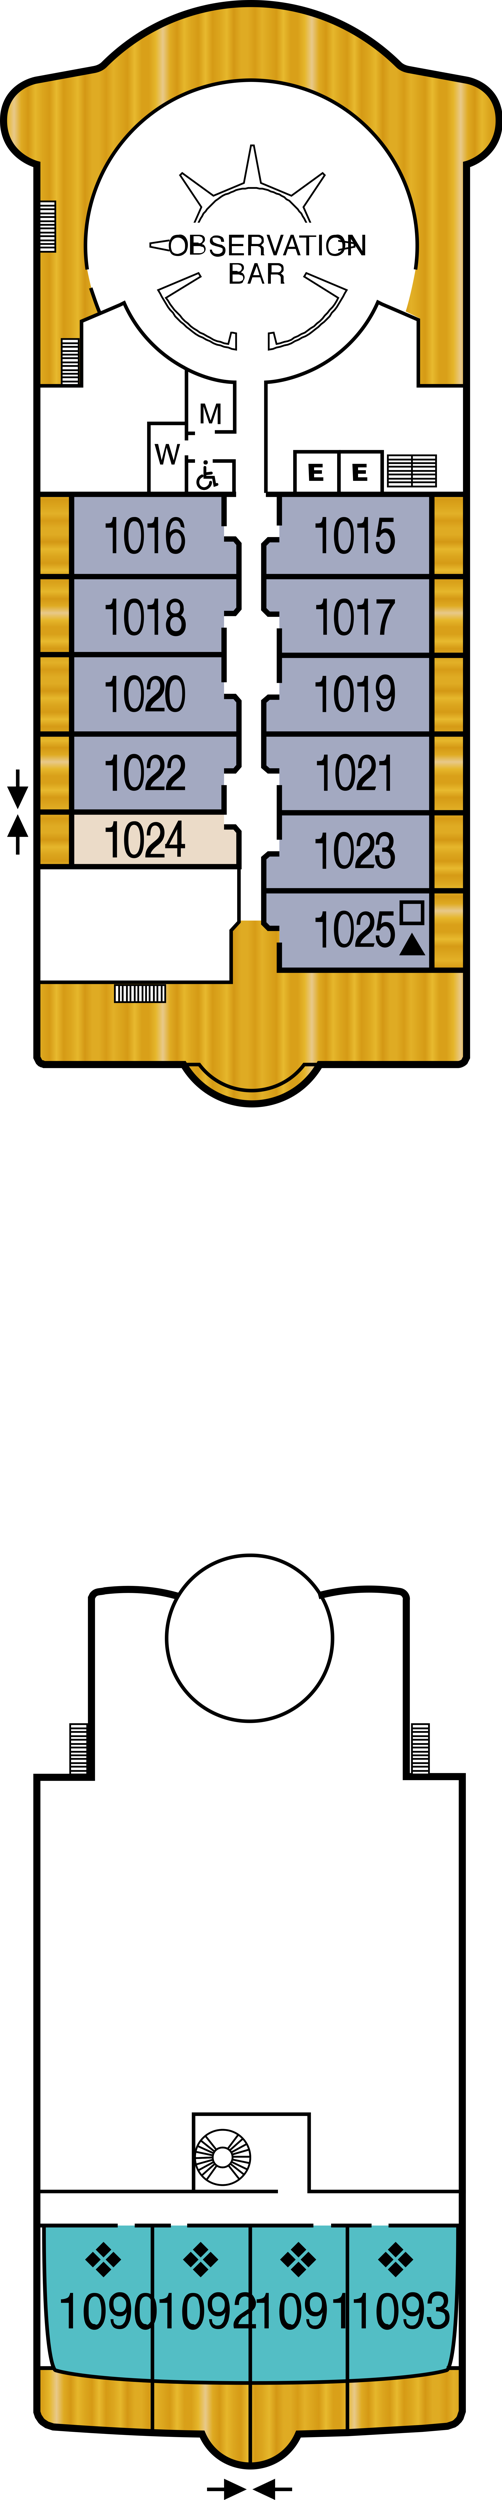
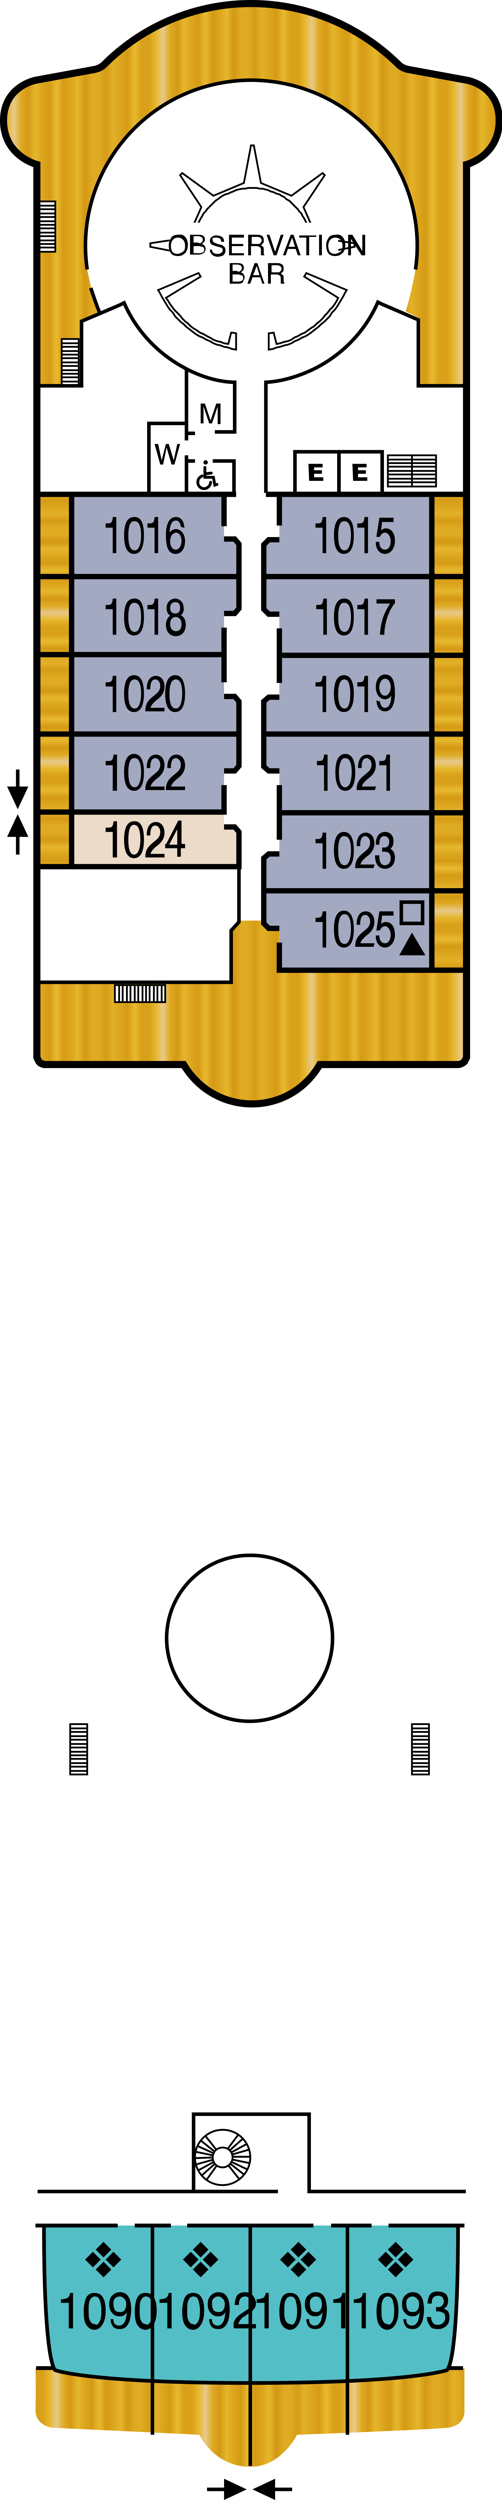
<svg xmlns="http://www.w3.org/2000/svg" xmlns:xlink="http://www.w3.org/1999/xlink" version="1.1" id="Calque_1" x="0px" y="0px" viewBox="0 0 70.8 352.5" style="enable-background:new 0 0 70.8 352.5;" xml:space="preserve">
  <style type="text/css">
	.st0{fill:none;}
	.st1{fill:#C68000;}
	.st2{fill:none;stroke:#E8BA2F;stroke-width:1.08;stroke-miterlimit:10;}
	.st3{fill:#FFFFFF;}
	.st4{fill:#A3A9C1;}
	.st5{fill:#EBDBC8;}
	.st6{fill:#53BEC5;}
	.st7{fill:url(#SVGID_00000162318408607776033450000000669564123968185508_);}
	.st8{fill:url(#SVGID_00000142150336903766817320000015070998727058467235_);}
	.st9{fill:url(#SVGID_00000067950679964222531080000008211735220834521279_);}
	.st10{fill:url(#SVGID_00000135675257955097988970000009493176997616939169_);}
	.st11{fill:url(#SVGID_00000169554564839001004190000009557348646029020318_);}
	.st12{fill:none;stroke:#000000;stroke-width:0.5;stroke-miterlimit:10;}
	.st13{fill:none;stroke:#000000;stroke-width:0.75;stroke-miterlimit:10;}
	.st14{fill:#FFFFFF;stroke:#000000;stroke-width:0.5;stroke-miterlimit:10;}
	.st15{fill:#FFFFFF;stroke:#000000;stroke-width:0.25;stroke-miterlimit:10;}
	.st16{fill:none;stroke:#000000;stroke-width:0.25;stroke-miterlimit:10;}
	.st17{fill:none;stroke:#000000;stroke-miterlimit:10;}
	.st18{fill:none;stroke:#000000;stroke-width:0.25;}
	.st19{fill:none;stroke:#000000;stroke-width:0.543;stroke-miterlimit:10;}
	.st20{fill:none;stroke:#000000;stroke-width:0.502;stroke-miterlimit:10;}
	.st21{fill:none;stroke:#000000;stroke-width:0.518;stroke-miterlimit:10;}
	.st22{stroke:#000000;stroke-width:0.201;}
	.st23{enable-background:new    ;}
	.st24{fill:none;stroke:#000000;stroke-width:0.5;}
	.st25{fill:none;stroke:#000000;stroke-width:0.4;stroke-linecap:round;}
</style>
  <pattern y="352.5" width="20.4" height="59" patternUnits="userSpaceOnUse" id="SVGID_0000000741855784897680667" viewBox="0 -59 20.4 59" style="overflow:visible;">
    <g>
      <rect y="-59" class="st0" width="20.4" height="59" />
      <g>
        <rect y="-59" class="st0" width="20.4" height="59" />
        <polygon class="st1" points="0,-59 0.8,-59 0.8,0 0.8,-59 2.4,-59 2.4,0 2.4,-59 3.9,-59 3.9,0 3.9,-59 5.5,-59 5.5,0 5.5,-59      7.1,-59 7.1,0 7.1,-59 8.6,-59 8.6,0 8.6,-59 10.2,-59 10.2,0 10.2,-59 11.8,-59 11.8,0 11.8,-59 13.3,-59 13.3,0 13.3,-59      14.9,-59 14.9,0 14.9,-59 16.5,-59 16.5,0 16.5,-59 18,-59 18,0 18,-59 19.6,-59 19.6,0 19.6,-59 20.4,-59 20.4,0 0,0    " />
        <line class="st2" x1="13.3" y1="0" x2="13.3" y2="-59" />
        <line class="st2" x1="14.9" y1="-59" x2="14.9" y2="0" />
        <line class="st2" x1="10.2" y1="0" x2="10.2" y2="-59" />
        <line class="st2" x1="11.8" y1="-59" x2="11.8" y2="0" />
        <line class="st2" x1="19.6" y1="-59" x2="19.6" y2="0" />
        <line class="st2" x1="16.5" y1="0" x2="16.5" y2="-59" />
        <line class="st2" x1="18" y1="-59" x2="18" y2="0" />
        <line class="st2" x1="5.5" y1="-59" x2="5.5" y2="0" />
        <line class="st2" x1="7.1" y1="0" x2="7.1" y2="-59" />
        <line class="st2" x1="2.4" y1="-59" x2="2.4" y2="0" />
        <line class="st2" x1="3.9" y1="0" x2="3.9" y2="-59" />
        <line class="st2" x1="0.8" y1="-59" x2="0.8" y2="0" />
        <line class="st2" x1="8.6" y1="-59" x2="8.6" y2="0" />
      </g>
    </g>
  </pattern>
  <pattern y="352.5" width="20.4" height="59" patternUnits="userSpaceOnUse" id="SVGID_0000010109503594770801211" viewBox="0 -59 20.4 59" style="overflow:visible;">
    <g>
      <rect y="-59" class="st0" width="20.4" height="59" />
      <g>
        <rect y="-59" class="st0" width="20.4" height="59" />
        <polygon class="st1" points="0,-59 0.8,-59 0.8,0 0.8,-59 2.4,-59 2.4,0 2.4,-59 3.9,-59 3.9,0 3.9,-59 5.5,-59 5.5,0 5.5,-59      7.1,-59 7.1,0 7.1,-59 8.6,-59 8.6,0 8.6,-59 10.2,-59 10.2,0 10.2,-59 11.8,-59 11.8,0 11.8,-59 13.3,-59 13.3,0 13.3,-59      14.9,-59 14.9,0 14.9,-59 16.5,-59 16.5,0 16.5,-59 18,-59 18,0 18,-59 19.6,-59 19.6,0 19.6,-59 20.4,-59 20.4,0 0,0    " />
        <line class="st2" x1="13.3" y1="0" x2="13.3" y2="-59" />
        <line class="st2" x1="14.9" y1="-59" x2="14.9" y2="0" />
        <line class="st2" x1="10.2" y1="0" x2="10.2" y2="-59" />
        <line class="st2" x1="11.8" y1="-59" x2="11.8" y2="0" />
        <line class="st2" x1="19.6" y1="-59" x2="19.6" y2="0" />
        <line class="st2" x1="16.5" y1="0" x2="16.5" y2="-59" />
        <line class="st2" x1="18" y1="-59" x2="18" y2="0" />
        <line class="st2" x1="5.5" y1="-59" x2="5.5" y2="0" />
        <line class="st2" x1="7.1" y1="0" x2="7.1" y2="-59" />
        <line class="st2" x1="2.4" y1="-59" x2="2.4" y2="0" />
        <line class="st2" x1="3.9" y1="0" x2="3.9" y2="-59" />
        <line class="st2" x1="0.8" y1="-59" x2="0.8" y2="0" />
        <line class="st2" x1="8.6" y1="-59" x2="8.6" y2="0" />
      </g>
    </g>
  </pattern>
  <pattern y="352.5" width="59" height="20.4" patternUnits="userSpaceOnUse" id="SVGID_0000014213474193501192792" viewBox="0 -20.4 59 20.4" style="overflow:visible;">
    <g>
      <rect y="-20.4" class="st0" width="59" height="20.4" />
      <g>
        <rect y="-20.4" class="st0" width="59" height="20.4" />
        <polygon class="st1" points="59,-20.4 59,-19.6 0,-19.6 59,-19.6 59,-18 0,-18 59,-18 59,-16.5 0,-16.5 59,-16.5 59,-14.9      0,-14.9 59,-14.9 59,-13.3 0,-13.3 59,-13.3 59,-11.8 0,-11.8 59,-11.8 59,-10.2 0,-10.2 59,-10.2 59,-8.6 0,-8.6 59,-8.6      59,-7.1 0,-7.1 59,-7.1 59,-5.5 0,-5.5 59,-5.5 59,-3.9 0,-3.9 59,-3.9 59,-2.4 0,-2.4 59,-2.4 59,-0.8 0,-0.8 59,-0.8 59,0 0,0      0,-20.4    " />
        <line class="st2" x1="0" y1="-7.1" x2="59" y2="-7.1" />
        <line class="st2" x1="59" y1="-5.5" x2="0" y2="-5.5" />
        <line class="st2" x1="0" y1="-10.2" x2="59" y2="-10.2" />
        <line class="st2" x1="59" y1="-8.6" x2="0" y2="-8.6" />
        <line class="st2" x1="59" y1="-0.8" x2="0" y2="-0.8" />
        <line class="st2" x1="0" y1="-3.9" x2="59" y2="-3.9" />
        <line class="st2" x1="59" y1="-2.4" x2="0" y2="-2.4" />
        <line class="st2" x1="59" y1="-14.9" x2="0" y2="-14.9" />
        <line class="st2" x1="0" y1="-13.3" x2="59" y2="-13.3" />
        <line class="st2" x1="59" y1="-18" x2="0" y2="-18" />
        <line class="st2" x1="0" y1="-16.5" x2="59" y2="-16.5" />
        <line class="st2" x1="59" y1="-19.6" x2="0" y2="-19.6" />
        <line class="st2" x1="59" y1="-11.8" x2="0" y2="-11.8" />
      </g>
    </g>
  </pattern>
  <pattern y="352.5" width="59" height="20.4" patternUnits="userSpaceOnUse" id="SVGID_0000017964547557351502479" viewBox="0 -20.4 59 20.4" style="overflow:visible;">
    <g>
      <rect y="-20.4" class="st0" width="59" height="20.4" />
      <g>
        <rect y="-20.4" class="st0" width="59" height="20.4" />
        <polygon class="st1" points="59,-20.4 59,-19.6 0,-19.6 59,-19.6 59,-18 0,-18 59,-18 59,-16.5 0,-16.5 59,-16.5 59,-14.9      0,-14.9 59,-14.9 59,-13.3 0,-13.3 59,-13.3 59,-11.8 0,-11.8 59,-11.8 59,-10.2 0,-10.2 59,-10.2 59,-8.6 0,-8.6 59,-8.6      59,-7.1 0,-7.1 59,-7.1 59,-5.5 0,-5.5 59,-5.5 59,-3.9 0,-3.9 59,-3.9 59,-2.4 0,-2.4 59,-2.4 59,-0.8 0,-0.8 59,-0.8 59,0 0,0      0,-20.4    " />
        <line class="st2" x1="0" y1="-7.1" x2="59" y2="-7.1" />
        <line class="st2" x1="59" y1="-5.5" x2="0" y2="-5.5" />
        <line class="st2" x1="0" y1="-10.2" x2="59" y2="-10.2" />
        <line class="st2" x1="59" y1="-8.6" x2="0" y2="-8.6" />
        <line class="st2" x1="59" y1="-0.8" x2="0" y2="-0.8" />
        <line class="st2" x1="0" y1="-3.9" x2="59" y2="-3.9" />
        <line class="st2" x1="59" y1="-2.4" x2="0" y2="-2.4" />
        <line class="st2" x1="59" y1="-14.9" x2="0" y2="-14.9" />
        <line class="st2" x1="0" y1="-13.3" x2="59" y2="-13.3" />
        <line class="st2" x1="59" y1="-18" x2="0" y2="-18" />
        <line class="st2" x1="0" y1="-16.5" x2="59" y2="-16.5" />
        <line class="st2" x1="59" y1="-19.6" x2="0" y2="-19.6" />
        <line class="st2" x1="59" y1="-11.8" x2="0" y2="-11.8" />
      </g>
    </g>
  </pattern>
  <pattern y="352.5" width="20.4" height="59" patternUnits="userSpaceOnUse" id="SVGID_1_" viewBox="0 -59 20.4 59" style="overflow:visible;">
    <g>
      <rect y="-59" class="st0" width="20.4" height="59" />
      <g>
        <rect y="-59" class="st0" width="20.4" height="59" />
        <polygon class="st1" points="0,-59 0.8,-59 0.8,0 0.8,-59 2.4,-59 2.4,0 2.4,-59 3.9,-59 3.9,0 3.9,-59 5.5,-59 5.5,0 5.5,-59      7.1,-59 7.1,0 7.1,-59 8.6,-59 8.6,0 8.6,-59 10.2,-59 10.2,0 10.2,-59 11.8,-59 11.8,0 11.8,-59 13.3,-59 13.3,0 13.3,-59      14.9,-59 14.9,0 14.9,-59 16.5,-59 16.5,0 16.5,-59 18,-59 18,0 18,-59 19.6,-59 19.6,0 19.6,-59 20.4,-59 20.4,0 0,0    " />
        <line class="st2" x1="13.3" y1="0" x2="13.3" y2="-59" />
        <line class="st2" x1="14.9" y1="-59" x2="14.9" y2="0" />
        <line class="st2" x1="10.2" y1="0" x2="10.2" y2="-59" />
        <line class="st2" x1="11.8" y1="-59" x2="11.8" y2="0" />
        <line class="st2" x1="19.6" y1="-59" x2="19.6" y2="0" />
        <line class="st2" x1="16.5" y1="0" x2="16.5" y2="-59" />
        <line class="st2" x1="18" y1="-59" x2="18" y2="0" />
        <line class="st2" x1="5.5" y1="-59" x2="5.5" y2="0" />
        <line class="st2" x1="7.1" y1="0" x2="7.1" y2="-59" />
        <line class="st2" x1="2.4" y1="-59" x2="2.4" y2="0" />
        <line class="st2" x1="3.9" y1="0" x2="3.9" y2="-59" />
        <line class="st2" x1="0.8" y1="-59" x2="0.8" y2="0" />
        <line class="st2" x1="8.6" y1="-59" x2="8.6" y2="0" />
      </g>
    </g>
  </pattern>
  <path class="st3" d="M25.2,225.1c-3.4-1-6.9-1.2-10.4-0.8c-0.7,0.2-1.2,0-1.7,0.6l-0.1,0.2l-0.1,0.2v0.2v25.1H5.2v89.2v0.3l0.1,0.3  l0.1,0.3l0.2,0.3l0.2,0.3l0.2,0.2l0.3,0.2l0.3,0.2l0.3,0.1l0.3,0.1l0.3,0.1c7,0.5,14,0.9,21,1c2.6,6,11,6,13.6,0l3.5-0.1l3.5-0.1  l3.5-0.2l3.5-0.2l3.5-0.2l3.5-0.3l0.3-0.1l0.3-0.1l0.3-0.1l0.3-0.2l0.2-0.2l0.2-0.2l0.2-0.3l0.1-0.3l0.1-0.3l0.1-0.3v-0.3v-89.2  h-7.9v-24.9c0.1-0.5-0.3-1.1-0.9-1.2c-3.8-0.6-7.8-0.4-11.5,0.6l0,0c-2.1-3.4-5.8-5.7-10.1-5.7C31,219.4,27.3,221.7,25.2,225.1" />
  <path class="st3" d="M45.1,150.1c-4.4,7.4-14.9,7.4-19.2,0H6.5H6.3L6,150l-0.2-0.1l-0.2-0.1l-0.2-0.2l-0.1-0.2l-0.1-0.2L5.1,149  v-0.2V23.2c0,0-4.7-1.3-4.7-6.2c0-6.2,4.5-5.4,12.8-7.2c0,0,1-0.3,1.4-0.7c11.5-11.5,30.1-11.5,41.6,0c0.3,0.3,1.4,0.7,1.4,0.7  c7.9,1.4,12.7,1.4,12.7,7.2c0,4.7-4.6,6.2-4.6,6.2v125.7v0.2l-0.1,0.2l-0.1,0.2l-0.1,0.2c-0.2,0.3-0.6,0.4-0.9,0.4L45.1,150.1  L45.1,150.1z" />
  <polygon class="st4" points="31.6,69.7 31.6,76 33.1,76 33.8,76.7 33.8,85.8 33.1,86.5 31.6,86.4 31.6,98.2 33.1,98.2 33.8,98.9   33.8,108.1 33.1,108.7 31.6,108.6 31.6,114.5 10.1,114.5 10.1,69.7 " />
  <polygon class="st4" points="39.4,69.7 39.4,76.1 37.9,76.1 37.2,76.8 37.2,85.9 37.9,86.6 39.4,86.6 39.4,98.3 37.9,98.3   37.2,98.9 37.2,108.1 37.9,108.7 39.4,108.7 39.4,120.4 38,120.4 37.2,121 37.2,130.2 37.9,130.9 39.4,130.8 39.4,136.8 60.9,136.8   60.9,69.7 " />
  <polygon class="st5" points="31.6,114.5 31.6,116.6 33.1,116.6 33.7,117.3 33.7,122.2 10.1,122.2 10.1,114.5 " />
  <path class="st6" d="M6.2,313.8c0,20.5,1.6,20.4,1.6,20.4s4.8,1.8,27.5,1.8s27.6-1.8,27.6-1.8s1.7-0.3,1.7-20.4" />
  <pattern id="SVGID_00000098911608891953660540000001896259897513563805_" xlink:href="#SVGID_1_" patternTransform="matrix(1 0 0 -1 -81.526 -16000.192)">
</pattern>
  <path style="fill:url(#SVGID_00000098911608891953660540000001896259897513563805_);" d="M39.4,136.1v-5.3h-1.5l-0.9-1h-3.2  l-1.2,1.5v7.2H9.3l-4,0.1H5.2v10.3l1,1.3h19.7c0,0,3.5,5.4,9.8,5.4c5.9,0,9.4-5.6,9.4-5.6h19.5l1.1-1.1l0.2-12.2H39.5L39.4,136.1  L39.4,136.1z" />
  <pattern id="SVGID_00000106825390970498835250000002862638102345348271_" xlink:href="#SVGID_0000017964547557351502479" patternTransform="matrix(1 0 0 -1 -1.066 -15878.565)">
</pattern>
  <rect x="60.9" y="69.7" style="fill:url(#SVGID_00000106825390970498835250000002862638102345348271_);" width="4.9" height="67.1" />
  <pattern id="SVGID_00000095299720332564215760000005096036982447959208_" xlink:href="#SVGID_0000014213474193501192792" patternTransform="matrix(1 0 0 -1 -1.066 -15878.565)">
</pattern>
  <rect x="5.2" y="69.7" style="fill:url(#SVGID_00000095299720332564215760000005096036982447959208_);" width="4.9" height="52.5" />
  <pattern id="SVGID_00000091718229132784478910000005687119185067361921_" xlink:href="#SVGID_0000010109503594770801211" patternTransform="matrix(1 0 0 -1 -81.526 -16000.192)">
</pattern>
  <path style="fill:url(#SVGID_00000091718229132784478910000005687119185067361921_);" d="M58.6,38c2.1-13.6-8.4-26.6-23.2-26.7  C20.7,11.4,10.3,24.4,12.3,38c0,0,0.9,4.9,2,6.3l-2.8,1v9.1H5.2V23.1c0,0-4.7-1.2-4.7-6.3c0-5.9,7.2-6.2,12.2-7.2c0,0,0.9,0,2.3-1.1  c0,0,19-18.8,41.3,0.4c0,0,0.5,0.6,2.5,0.9c10.4,1.7,11.5,2.8,11.6,6.8c0,5.1-4.6,6.3-4.6,6.3v31.3h-6.6v-9.3l-2-1  C57.2,44.1,58,41.4,58.6,38z" />
  <pattern id="SVGID_00000182514803767419929820000015626328546329389238_" xlink:href="#SVGID_0000000741855784897680667" patternTransform="matrix(1 0 0 -1 -75.526 -16001.192)">
</pattern>
  <path style="fill:url(#SVGID_00000182514803767419929820000015626328546329389238_);" d="M7.8,334.2c0,0,4.1,1.8,27.4,1.8  s27.5-1.8,27.5-1.8l2.8-0.3v5.9c0,0,0.3,2.1-2.3,2.5c-2.6,0.3-21.3,1-21.3,1s-2.3,4.6-6.6,4.5c0,0-4.5,0.4-7.2-4.5l-20.8-1  c0,0-2.3-0.3-2.3-2.5c0.1-2.2,0-5.9,0-5.9h2.6L7.8,334.2z" />
  <line class="st12" x1="47.8" y1="63.7" x2="47.8" y2="69.7" />
  <line class="st13" x1="37.5" y1="69.7" x2="65.7" y2="69.7" />
  <polyline class="st12" points="5.2,138.5 6.7,138.5 9.3,138.5 20.8,138.5 26.7,138.5 32.6,138.5 32.6,131.2 33.7,130 33.7,126.5   33.7,124 33.7,122.2 " />
  <line class="st13" x1="5.1" y1="69.7" x2="33.3" y2="69.7" />
  <path class="st14" d="M14.1,44.2c-0.5-1.2-0.9-2.4-1.3-3.6" />
  <path class="st12" d="M58.6,38c2-13.6-8.4-26.6-23.2-26.7C20.7,11.4,10.3,24.4,12.3,38" />
  <polyline class="st13" points="5.2,114.5 31.6,114.5 31.6,110.7 " />
  <line class="st13" x1="5.2" y1="103.5" x2="33.7" y2="103.5" />
  <line class="st13" x1="31.6" y1="96.2" x2="31.6" y2="88.5" />
  <line class="st13" x1="31.6" y1="74.2" x2="31.6" y2="69.7" />
  <line class="st13" x1="5.2" y1="92.3" x2="31.6" y2="92.3" />
  <polyline class="st13" points="65.9,114.6 39.4,114.6 39.4,118.4 " />
  <line class="st13" x1="65.8" y1="125.6" x2="37.2" y2="125.6" />
  <polyline class="st13" points="65.9,136.8 39.4,136.8 39.4,132.9 " />
  <polyline class="st13" points="65.8,92.4 39.4,92.4 39.4,96.3 " />
  <polyline class="st13" points="39.4,98.3 37.9,98.3 37.2,98.9 37.2,108.1 37.9,108.7 39.4,108.7 " />
  <line class="st13" x1="65.7" y1="103.5" x2="37.2" y2="103.5" />
  <line class="st13" x1="39.4" y1="110.7" x2="39.4" y2="114.5" />
  <line class="st13" x1="39.4" y1="69.7" x2="39.4" y2="74.1" />
  <polyline class="st13" points="39.4,76.1 37.9,76.1 37.2,76.8 37.2,85.9 37.9,86.6 39.4,86.6 " />
  <line class="st13" x1="65.8" y1="81.3" x2="37.2" y2="81.3" />
  <line class="st13" x1="39.4" y1="88.6" x2="39.4" y2="92.4" />
  <polyline class="st13" points="31.6,86.5 33.1,86.5 33.7,85.8 33.7,76.7 33.1,76 31.6,76 " />
  <line class="st13" x1="5.2" y1="81.3" x2="33.7" y2="81.3" />
  <line class="st13" x1="10.1" y1="69.7" x2="10.1" y2="122.2" />
  <line class="st13" x1="60.9" y1="69.7" x2="60.9" y2="136.8" />
  <g>
    <rect x="16.2" y="138.9" class="st15" width="7.1" height="2.4" />
    <line class="st16" x1="16.8" y1="141.3" x2="16.8" y2="138.9" />
    <line class="st16" x1="17.3" y1="141.3" x2="17.3" y2="138.9" />
    <line class="st16" x1="17.9" y1="141.3" x2="17.9" y2="138.9" />
    <line class="st16" x1="18.4" y1="141.3" x2="18.4" y2="138.9" />
    <line class="st16" x1="19" y1="141.3" x2="19" y2="138.9" />
    <line class="st16" x1="19.5" y1="141.3" x2="19.5" y2="138.9" />
    <line class="st16" x1="20.1" y1="141.3" x2="20.1" y2="138.9" />
    <line class="st16" x1="20.6" y1="141.3" x2="20.6" y2="138.9" />
    <line class="st16" x1="21.1" y1="141.3" x2="21.1" y2="138.9" />
    <line class="st16" x1="21.7" y1="141.3" x2="21.7" y2="138.9" />
    <line class="st16" x1="22.2" y1="141.3" x2="22.2" y2="138.9" />
    <line class="st16" x1="22.8" y1="141.3" x2="22.8" y2="138.9" />
  </g>
  <g>
    <rect x="5.4" y="28.4" class="st15" width="2.4" height="7.1" />
    <line class="st16" x1="5.5" y1="29" x2="7.8" y2="29" />
    <line class="st16" x1="5.5" y1="29.5" x2="7.8" y2="29.5" />
    <line class="st16" x1="5.5" y1="30.1" x2="7.8" y2="30.1" />
    <line class="st16" x1="5.5" y1="30.6" x2="7.8" y2="30.6" />
    <line class="st16" x1="5.5" y1="31.2" x2="7.8" y2="31.2" />
    <line class="st16" x1="5.5" y1="31.7" x2="7.8" y2="31.7" />
    <line class="st16" x1="5.5" y1="32.2" x2="7.8" y2="32.2" />
    <line class="st16" x1="5.5" y1="32.8" x2="7.8" y2="32.8" />
    <line class="st16" x1="5.5" y1="33.3" x2="7.8" y2="33.3" />
    <line class="st16" x1="5.5" y1="33.9" x2="7.8" y2="33.9" />
    <line class="st16" x1="5.5" y1="34.4" x2="7.8" y2="34.4" />
    <line class="st16" x1="5.5" y1="34.9" x2="7.8" y2="34.9" />
  </g>
  <g>
    <polyline class="st15" points="8.7,54.4 8.7,47.8 11.1,47.8 11.1,54.4  " />
    <line class="st16" x1="8.7" y1="48.4" x2="11.1" y2="48.4" />
    <line class="st16" x1="8.7" y1="48.9" x2="11.1" y2="48.9" />
    <line class="st16" x1="8.7" y1="49.5" x2="11.1" y2="49.5" />
    <line class="st16" x1="8.7" y1="50" x2="11.1" y2="50" />
    <line class="st16" x1="8.7" y1="50.5" x2="11.1" y2="50.5" />
    <line class="st16" x1="8.7" y1="51.1" x2="11.1" y2="51.1" />
    <line class="st16" x1="8.7" y1="51.6" x2="11.1" y2="51.6" />
    <line class="st16" x1="8.7" y1="52.2" x2="11.1" y2="52.2" />
    <line class="st16" x1="8.7" y1="52.7" x2="11.1" y2="52.7" />
    <line class="st16" x1="8.7" y1="53.2" x2="11.1" y2="53.2" />
    <line class="st16" x1="8.7" y1="53.8" x2="11.1" y2="53.8" />
  </g>
  <g>
    <g>
      <rect x="54.7" y="64.2" class="st16" width="6.8" height="4.4" />
      <line class="st16" x1="61.5" y1="68" x2="54.7" y2="68" />
      <line class="st16" x1="61.5" y1="67.5" x2="54.7" y2="67.5" />
      <line class="st16" x1="61.5" y1="66.9" x2="54.7" y2="66.9" />
      <line class="st16" x1="61.5" y1="66.4" x2="54.7" y2="66.4" />
      <line class="st16" x1="61.5" y1="65.8" x2="54.7" y2="65.8" />
      <line class="st16" x1="61.5" y1="65.3" x2="54.7" y2="65.3" />
      <line class="st16" x1="61.5" y1="64.8" x2="54.7" y2="64.8" />
    </g>
    <line class="st16" x1="58.1" y1="68.6" x2="58.1" y2="64.2" />
  </g>
-   <path class="st12" d="M45.1,150.1h-2.2c-3.7,4.9-11.1,4.9-14.8,0h-2.2" />
  <polyline class="st13" points="5.2,122.2 33.7,122.2 33.7,117.3 33.1,116.6 31.6,116.6 " />
  <polyline class="st12" points="41.6,69.7 41.6,63.7 47.8,63.7 47.8,69.7 " />
  <polyline class="st12" points="47.8,63.7 53.9,63.7 53.9,69.7 " />
  <line class="st12" x1="27.5" y1="61.1" x2="26.2" y2="61.1" />
  <path class="st12" d="M5.2,54.4H6h2.5h3v-9.1l3.3-1.4l2.1-0.9l0.6-0.3c1.7,3.9,4.7,7.1,8.4,9.1c0,0,3.3,2,7.1,2.1h0.1v7h-2.8" />
  <line class="st12" x1="26.3" y1="62.1" x2="26.3" y2="51.9" />
  <line class="st12" x1="26.3" y1="69.6" x2="26.3" y2="64.2" />
  <line class="st12" x1="27.5" y1="65" x2="26.3" y2="65" />
  <polyline class="st12" points="33,69.7 33,65 30,65 " />
  <path class="st12" d="M65.7,54.4h-1.4h-2.1H59v-9.3l-3-1.3l-2.1-0.9l-0.6-0.3c-1.7,3.9-4.7,7.1-8.4,9.1c0,0-3.5,2-7.4,2.2v15.6" />
  <polyline class="st13" points="31.6,108.7 33.1,108.7 33.7,108 33.7,98.9 33.1,98.2 31.6,98.2 " />
  <polyline class="st13" points="39.4,120.4 37.9,120.4 37.2,121 37.2,130.2 37.9,130.9 39.4,130.9 " />
  <line class="st13" x1="60.9" y1="69.7" x2="60.9" y2="136.8" />
  <polygon class="st16" points="45.5,24.4 41.1,27.6 36.8,25.8 35.8,20.5 35.4,20.5 34.4,25.8 30.1,27.6 25.7,24.4 25.4,24.7   28.4,29.2 26.5,33.5 21.2,34.3 21.2,34.8 27.3,36 27.2,35.6 27.2,35.2 27.2,34.8 27.2,34.4 27.3,33.9 27.3,33.5 27.4,33.1   27.5,32.7 27.6,32.3 27.8,31.9 27.9,31.6 28.1,31.2 28.3,30.8 28.5,30.5 28.7,30.1 29,29.8 29.2,29.5 29.5,29.2 29.8,28.9   30.1,28.6 30.4,28.3 30.7,28.1 31.1,27.8 31.4,27.6 31.8,27.4 32.2,27.3 32.6,27.1 32.9,27 33.3,26.8 33.7,26.7 34.2,26.6   34.6,26.6 35,26.5 35.4,26.5 35.8,26.5 36.2,26.5 36.6,26.6 37,26.6 37.4,26.7 37.8,26.8 38.2,27 38.6,27.1 39,27.3 39.4,27.4   39.7,27.6 40.1,27.8 40.4,28.1 40.8,28.3 41.1,28.6 41.4,28.9 41.7,29.2 42,29.5 42.2,29.8 42.5,30.1 42.7,30.5 42.9,30.8   43.1,31.2 43.3,31.6 43.4,31.9 43.6,32.3 43.7,32.7 43.8,33.1 43.9,33.5 43.9,33.9 44,34.4 44,34.8 44,35.2 43.9,35.6 43.9,36   50,34.8 50,34.3 44.7,33.5 42.8,29.2 45.8,24.7 " />
  <polygon class="st16" points="32.6,46.9 32.2,48.5 31.6,48.4 31.1,48.2 30.6,48.1 30.1,47.9 29.6,47.6 29.2,47.4 28.7,47.1   28.2,46.9 27.8,46.6 27.3,46.3 26.9,46 26.5,45.6 26.1,45.3 25.7,44.9 25.4,44.5 25,44.1 24.6,43.7 24.3,43.3 24,42.9 23.7,42.4   23.4,42 28.3,39 28,38.5 22.3,40.9 22.6,41.4 22.8,41.8 23.1,42.3 23.4,42.8 23.7,43.3 24,43.7 24.4,44.1 24.7,44.6 25.1,45   25.5,45.4 25.9,45.7 26.3,46.1 26.7,46.4 27.2,46.8 27.6,47.1 28.1,47.4 28.6,47.6 29.1,47.9 29.6,48.1 30.1,48.4 30.6,48.6   31.1,48.7 31.6,48.9 32.2,49 32.7,49.2 33.3,49.3 33.3,47 32.8,46.9 " />
  <polygon class="st16" points="48.6,41.4 48.4,41.8 48.1,42.3 47.8,42.8 47.5,43.3 47.2,43.7 46.8,44.1 46.5,44.6 46.1,45 45.7,45.4   45.3,45.7 44.9,46.1 44.5,46.4 44,46.8 43.6,47.1 43.1,47.4 42.6,47.6 42.1,47.9 41.6,48.1 41.1,48.4 40.6,48.6 40.1,48.7   39.5,48.9 39,49 38.5,49.2 37.9,49.3 37.9,47 38.6,46.9 39,48.5 39.5,48.4 40.1,48.2 40.6,48.1 41.1,47.9 41.5,47.6 42,47.4   42.5,47.1 43,46.9 43.4,46.6 43.8,46.3 44.3,46 44.7,45.6 45.1,45.3 45.5,44.9 45.8,44.5 46.2,44.1 46.5,43.7 46.9,43.3 47.2,42.9   47.5,42.4 47.7,42 42.9,39 43.2,38.5 48.9,40.9 " />
  <path class="st17" d="M25.2,225.1" />
-   <path class="st17" d="M25.2,225.1c-3.4-1-6.9-1.2-10.4-0.8c-0.7,0.2-1.2,0-1.7,0.6l-0.1,0.2l-0.1,0.2v0.2v25.1H5.2v89.2v0.3l0.1,0.3  l0.1,0.3l0.2,0.3l0.2,0.3l0.2,0.2l0.3,0.2l0.3,0.2l0.3,0.1l0.3,0.1l0.3,0.1c7,0.5,14,0.9,21,1c2.6,6,11,6,13.6,0l3.5-0.1l3.5-0.1  l3.5-0.2l3.5-0.2l3.5-0.2l3.5-0.3l0.3-0.1l0.3-0.1l0.3-0.1l0.3-0.2l0.2-0.2l0.2-0.2l0.2-0.3l0.1-0.3l0.1-0.3l0.1-0.3v-0.3v-89.2  h-7.9v-24.9c0.1-0.5-0.3-1.1-0.9-1.2c-3.8-0.6-7.8-0.4-11.5,0.6l0,0" />
  <g>
    <rect x="9.9" y="243.1" class="st15" width="2.4" height="7.1" />
    <line class="st16" x1="9.9" y1="243.7" x2="12.3" y2="243.7" />
    <line class="st16" x1="9.9" y1="244.2" x2="12.3" y2="244.2" />
    <line class="st16" x1="9.9" y1="244.8" x2="12.3" y2="244.8" />
    <line class="st16" x1="9.9" y1="245.3" x2="12.3" y2="245.3" />
    <line class="st16" x1="9.9" y1="245.9" x2="12.3" y2="245.9" />
    <line class="st16" x1="9.9" y1="246.4" x2="12.3" y2="246.4" />
    <line class="st16" x1="9.9" y1="247" x2="12.3" y2="247" />
    <line class="st16" x1="9.9" y1="247.5" x2="12.3" y2="247.5" />
    <line class="st16" x1="9.9" y1="248" x2="12.3" y2="248" />
    <line class="st16" x1="9.9" y1="248.6" x2="12.3" y2="248.6" />
    <line class="st16" x1="9.9" y1="249.1" x2="12.3" y2="249.1" />
    <line class="st16" x1="9.9" y1="249.7" x2="12.3" y2="249.7" />
  </g>
  <g>
    <rect x="58.1" y="243.1" class="st15" width="2.4" height="7.1" />
    <line class="st16" x1="58.2" y1="243.7" x2="60.5" y2="243.7" />
    <line class="st16" x1="58.2" y1="244.2" x2="60.5" y2="244.2" />
    <line class="st16" x1="58.2" y1="244.8" x2="60.5" y2="244.8" />
    <line class="st16" x1="58.2" y1="245.3" x2="60.5" y2="245.3" />
    <line class="st16" x1="58.2" y1="245.9" x2="60.5" y2="245.9" />
    <line class="st16" x1="58.2" y1="246.4" x2="60.5" y2="246.4" />
    <line class="st16" x1="58.2" y1="247" x2="60.5" y2="247" />
    <line class="st16" x1="58.2" y1="247.5" x2="60.5" y2="247.5" />
    <line class="st16" x1="58.2" y1="248" x2="60.5" y2="248" />
    <line class="st16" x1="58.2" y1="248.6" x2="60.5" y2="248.6" />
    <line class="st16" x1="58.2" y1="249.1" x2="60.5" y2="249.1" />
    <line class="st16" x1="58.2" y1="249.7" x2="60.5" y2="249.7" />
  </g>
  <g>
    <path class="st18" d="M35.3,304.2c0-2.1-1.7-3.9-3.9-3.9c-2.1,0-3.9,1.7-3.9,3.9c0,2.1,1.7,3.9,3.9,3.9   C33.5,308.1,35.3,306.3,35.3,304.2z" />
    <path class="st18" d="M32.8,304.2c0-0.8-0.6-1.4-1.4-1.4c-0.8,0-1.4,0.6-1.4,1.4s0.6,1.4,1.4,1.4C32.2,305.6,32.8,304.9,32.8,304.2   z" />
    <line class="st18" x1="32.1" y1="303" x2="33.6" y2="301" />
    <line class="st18" x1="29.1" y1="307.4" x2="30.6" y2="305.3" />
    <line class="st18" x1="32.4" y1="303.2" x2="34.2" y2="301.6" />
    <line class="st18" x1="28.5" y1="306.7" x2="30.3" y2="305.1" />
    <line class="st18" x1="32.6" y1="303.5" x2="34.8" y2="302.3" />
    <line class="st18" x1="28" y1="306" x2="30.2" y2="304.8" />
    <line class="st18" x1="32.7" y1="303.8" x2="35.1" y2="303.1" />
    <line class="st18" x1="27.6" y1="305.2" x2="30.1" y2="304.5" />
    <line class="st18" x1="32.8" y1="304.1" x2="35.3" y2="304.1" />
    <line class="st18" x1="27.5" y1="304.3" x2="30" y2="304.2" />
    <line class="st18" x1="32.8" y1="304.5" x2="35.2" y2="305" />
    <line class="st18" x1="27.6" y1="303.4" x2="30" y2="303.9" />
    <line class="st18" x1="32.6" y1="304.8" x2="34.9" y2="305.9" />
    <line class="st18" x1="27.9" y1="302.6" x2="30.1" y2="303.6" />
    <line class="st18" x1="32.5" y1="305.1" x2="34.4" y2="306.6" />
    <line class="st18" x1="28.3" y1="301.8" x2="30.3" y2="303.4" />
    <line class="st18" x1="32.2" y1="305.3" x2="33.7" y2="307.2" />
    <line class="st18" x1="29" y1="301.2" x2="30.5" y2="303.1" />
    <path class="st18" d="M35.3,304.2c0-2.1-1.7-3.9-3.9-3.9c-2.1,0-3.9,1.7-3.9,3.9c0,2.1,1.7,3.9,3.9,3.9   C33.5,308.1,35.3,306.3,35.3,304.2z" />
    <path class="st18" d="M32.8,304.2c0-0.8-0.6-1.4-1.4-1.4c-0.8,0-1.4,0.6-1.4,1.4s0.6,1.4,1.4,1.4C32.2,305.6,32.8,304.9,32.8,304.2   z" />
    <line class="st18" x1="32.1" y1="303" x2="33.6" y2="301" />
    <line class="st18" x1="29.1" y1="307.4" x2="30.6" y2="305.3" />
    <line class="st18" x1="32.4" y1="303.2" x2="34.2" y2="301.6" />
    <line class="st18" x1="28.5" y1="306.7" x2="30.3" y2="305.1" />
    <line class="st18" x1="32.6" y1="303.5" x2="34.8" y2="302.3" />
    <line class="st18" x1="28" y1="306" x2="30.2" y2="304.8" />
    <line class="st18" x1="32.7" y1="303.8" x2="35.1" y2="303.1" />
    <line class="st18" x1="27.6" y1="305.2" x2="30.1" y2="304.5" />
    <line class="st18" x1="32.8" y1="304.1" x2="35.3" y2="304.1" />
    <line class="st18" x1="27.5" y1="304.3" x2="30" y2="304.2" />
    <line class="st18" x1="32.8" y1="304.5" x2="35.2" y2="305" />
    <line class="st18" x1="27.6" y1="303.4" x2="30" y2="303.9" />
    <line class="st18" x1="32.6" y1="304.8" x2="34.9" y2="305.9" />
    <line class="st18" x1="27.9" y1="302.6" x2="30.1" y2="303.6" />
    <line class="st18" x1="32.5" y1="305.1" x2="34.4" y2="306.6" />
    <line class="st18" x1="28.3" y1="301.8" x2="30.3" y2="303.4" />
    <line class="st18" x1="32.2" y1="305.3" x2="33.7" y2="307.2" />
    <line class="st18" x1="29" y1="301.2" x2="30.5" y2="303.1" />
  </g>
  <line class="st19" x1="63" y1="333.9" x2="65.3" y2="333.9" />
  <line class="st19" x1="5.1" y1="333.9" x2="7.5" y2="333.9" />
  <line class="st12" x1="5.3" y1="309" x2="39.2" y2="309" />
  <polyline class="st12" points="27.3,308.8 27.3,298.1 43.6,298.1 43.6,309 65.7,309 " />
  <line class="st20" x1="21.5" y1="343.3" x2="21.5" y2="313.8" />
  <line class="st20" x1="49" y1="343.3" x2="49" y2="313.8" />
  <line class="st20" x1="35.3" y1="347.7" x2="35.3" y2="313.8" />
  <line class="st19" x1="54.8" y1="313.8" x2="65.5" y2="313.8" />
  <line class="st19" x1="46.7" y1="313.8" x2="52.4" y2="313.8" />
  <line class="st19" x1="26.4" y1="313.8" x2="44.2" y2="313.8" />
  <line class="st19" x1="19" y1="313.8" x2="24.1" y2="313.8" />
  <line class="st19" x1="5" y1="313.8" x2="16.6" y2="313.8" />
  <path class="st21" d="M6.2,313.9c0,19.7,1.6,20.3,1.6,20.3s4.8,1.8,27.5,1.8s27.7-1.8,27.7-1.8s1.6,0,1.6-20.3" />
  <path class="st12" d="M46.9,231c0,6.5-5.3,11.7-11.7,11.7c-6.5,0-11.7-5.3-11.7-11.7c0-6.5,5.3-11.7,11.7-11.7  C41.7,219.2,46.9,224.5,46.9,231z" />
  <path class="st12" d="M26.3,51.8" />
  <polyline class="st12" points="21,69.6 21,59.7 26.3,59.7 " />
  <rect x="23.9" y="31.4" class="st3" width="23.8" height="5.4" />
  <path class="st17" d="M35.4,0.5c-7.5,0-15,2.9-20.7,8.6c-0.4,0.4-0.9,0.6-1.4,0.7l-8.2,1.5c0,0-4.6,0.8-4.6,5.7c0,5,4.7,6.2,4.7,6.2  v125.7v0.2l0.1,0.2l0.1,0.2l0.1,0.2l0.2,0.2l0.2,0.1l0.1,0l0.2,0.1h0.2h19.5c4.4,7.4,14.9,7.4,19.2,0h19.5c0.3,0,0.7-0.2,0.9-0.4  l0.1-0.2l0.1-0.2l0.1-0.2v-0.2V23.2c0,0,4.6-1.2,4.6-6.2s-4.6-5.7-4.6-5.7l-8.2-1.5c-0.5-0.1-1-0.3-1.4-0.7  C50.4,3.4,42.9,0.5,35.4,0.5" />
  <g>
    <g>
      <path class="st22" d="M15.1,116.8c0.6,0,0.9,0,1-0.9h0.3v4.9H16v-3.6h-1v-0.4H15.1z" />
      <path class="st22" d="M20.2,118.4c0,1.1-0.2,2.5-1.3,2.5c-1.1,0-1.3-1.4-1.3-2.5s0.2-2.5,1.3-2.5C20,115.8,20.2,117.2,20.2,118.4z     M18,118.4c0,0.9,0.1,2.2,0.9,2.2s1-1.3,1-2.2c0-0.8-0.1-2.2-1-2.2C18.1,116.2,18,117.5,18,118.4z" />
      <path class="st22" d="M23,120.8h-2.4c0-1.5,1.1-1.8,1.8-2.6c0.2-0.3,0.3-0.5,0.3-0.9c0-0.6-0.4-1-0.8-1c-0.6,0-0.8,0.6-0.8,1.4    h-0.3c0-1,0.4-1.7,1.2-1.7c0.6,0,1.1,0.5,1.1,1.4c0,0.8-0.4,1.3-0.9,1.7c-0.4,0.3-1,0.8-1.1,1.4h2v0.3H23z" />
      <path class="st22" d="M23.5,119.1l1.7-3.3h0.3v3.3H26v0.4h-0.6v1.2h-0.3v-1.2h-1.7v-0.4H23.5z M25.1,119.2v-2.7l0,0l-1.4,2.7H25.1    z" />
    </g>
  </g>
  <g>
    <g>
      <path class="st22" d="M15.1,107.4c0.6,0,0.9,0,1-0.9h0.3v4.9H16v-3.6h-1v-0.4H15.1z" />
      <path class="st22" d="M20.2,108.9c0,1.1-0.2,2.5-1.3,2.5c-1.1,0-1.3-1.4-1.3-2.5s0.2-2.5,1.3-2.5S20.2,107.8,20.2,108.9z     M18,108.9c0,0.9,0.1,2.2,1,2.2c0.8,0,1-1.3,1-2.2c0-0.8-0.1-2.1-1-2.1C18.1,106.7,18,108.1,18,108.9z" />
      <path class="st22" d="M23,111.3h-2.4c0-1.5,1.1-1.8,1.8-2.6c0.2-0.3,0.3-0.5,0.3-0.9c0-0.6-0.4-1-0.8-1c-0.6,0-0.8,0.6-0.8,1.4    h-0.3c0-1,0.4-1.7,1.2-1.7c0.6,0,1.1,0.5,1.1,1.4c0,0.8-0.4,1.3-0.9,1.7c-0.4,0.3-1,0.8-1.1,1.4h2v0.3H23z" />
      <path class="st22" d="M25.9,111.3h-2.4c0-1.5,1.1-1.8,1.8-2.6c0.2-0.3,0.3-0.5,0.3-0.9c0-0.6-0.4-1-0.8-1c-0.6,0-0.8,0.6-0.8,1.4    h-0.3c0-1,0.4-1.7,1.2-1.7c0.6,0,1.1,0.5,1.1,1.4c0,0.8-0.4,1.3-0.9,1.7c-0.4,0.3-1,0.8-1.1,1.4h2v0.3H25.9z" />
    </g>
  </g>
  <g>
    <g>
      <path class="st22" d="M15,96.3c0.6,0,0.9,0,1-0.9h0.3v4.9H16v-3.6h-1V96.3z" />
      <path class="st22" d="M20.2,97.8c0,1.1-0.2,2.5-1.3,2.5c-1.1,0-1.3-1.4-1.3-2.5s0.2-2.5,1.3-2.5S20.2,96.7,20.2,97.8z M18,97.8    c0,0.9,0.1,2.2,1,2.2c0.8,0,1-1.3,1-2.2c0-0.8-0.1-2.1-1-2.1C18.1,95.7,18,97,18,97.8z" />
      <path class="st22" d="M23,100.2h-2.4c0-1.5,1.1-1.8,1.8-2.6c0.2-0.3,0.3-0.5,0.3-0.9c0-0.6-0.4-1-0.8-1c-0.6,0-0.8,0.6-0.8,1.4    h-0.3c0-1,0.4-1.7,1.2-1.7c0.6,0,1.1,0.5,1.1,1.4c0,0.8-0.4,1.3-0.9,1.7c-0.4,0.3-1,0.8-1.1,1.4h2v0.3H23z" />
      <path class="st22" d="M26,97.8c0,1.1-0.2,2.5-1.3,2.5c-1.1,0-1.3-1.4-1.3-2.5s0.2-2.5,1.3-2.5S26,96.7,26,97.8z M23.8,97.8    c0,0.9,0.1,2.2,1,2.2c0.8,0,1-1.3,1-2.2c0-0.8-0.1-2.1-1-2.1C23.9,95.7,23.8,97,23.8,97.8z" />
    </g>
  </g>
  <g>
    <g>
      <path class="st22" d="M15,85.4c0.6,0,0.9,0,1-0.9h0.3v4.9H16v-3.6h-1V85.4z" />
      <path class="st22" d="M20.2,87c0,1.1-0.2,2.5-1.3,2.5c-1.1,0-1.3-1.4-1.3-2.5s0.2-2.5,1.3-2.5C20,84.4,20.2,85.8,20.2,87z M18,87    c0,0.9,0.1,2.2,1,2.2c0.8,0,1-1.3,1-2.2c0-0.8-0.1-2.1-1-2.1C18.1,84.8,18,86.1,18,87z" />
      <path class="st22" d="M20.9,85.4c0.6,0,0.9,0,1-0.9h0.3v4.9h-0.3v-3.6h-1V85.4z" />
      <path class="st22" d="M25.3,86.8L25.3,86.8c0.5,0.1,0.8,0.6,0.8,1.3c0,1-0.6,1.5-1.3,1.5c-0.7,0-1.3-0.5-1.3-1.5    c0-0.6,0.3-1.1,0.7-1.3l0,0c-0.4-0.2-0.6-0.5-0.6-1.1c0-0.8,0.6-1.2,1.1-1.2s1.1,0.4,1.1,1.2C25.9,86.2,25.6,86.6,25.3,86.8z     M25.7,88c0-0.7-0.4-1.1-0.9-1.1s-0.9,0.3-0.9,1.1c0,0.7,0.4,1.1,0.9,1.1C25.3,89.1,25.7,88.8,25.7,88z M25.5,85.7    c0-0.6-0.3-0.9-0.8-0.9c-0.4,0-0.8,0.3-0.8,0.9c0,0.7,0.4,0.9,0.8,0.9C25.2,86.6,25.5,86.3,25.5,85.7z" />
    </g>
  </g>
  <g>
    <g>
      <path class="st22" d="M15,73.9c0.6,0,0.9,0,1-0.9h0.3v4.9H16v-3.6h-1V73.9z" />
      <path class="st22" d="M20.2,75.5c0,1.1-0.2,2.5-1.3,2.5c-1.1,0-1.3-1.4-1.3-2.5s0.2-2.5,1.3-2.5C20,72.9,20.2,74.3,20.2,75.5z     M18,75.5c0,0.9,0.1,2.2,1,2.2c0.8,0,1-1.3,1-2.2c0-0.8-0.1-2.1-1-2.1C18.1,73.3,18,74.6,18,75.5z" />
      <path class="st22" d="M20.9,73.9c0.6,0,0.9,0,1-0.9h0.3v4.9h-0.3v-3.6h-1V73.9z" />
      <path class="st22" d="M25.6,74.2c-0.1-0.5-0.3-0.9-0.8-0.9c-0.9,0-1,1.3-1,2.2l0,0c0.2-0.5,0.6-0.8,1-0.8c0.7,0,1.2,0.7,1.2,1.6    c0,1-0.5,1.7-1.2,1.7c-0.9,0-1.3-0.7-1.3-2.6c0-0.6,0.1-2.4,1.3-2.4c0.6,0,1,0.4,1.1,1.3L25.6,74.2L25.6,74.2z M23.9,76.3    c0,0.7,0.3,1.3,0.9,1.3c0.5,0,0.9-0.6,0.9-1.3c0-0.7-0.3-1.3-0.9-1.3C24.2,75.1,23.9,75.6,23.9,76.3z" />
    </g>
  </g>
  <g>
    <g>
      <path class="st22" d="M44.6,118.4c0.6,0,0.9,0,1-0.9h0.3v4.9h-0.3v-3.6h-1V118.4z" />
      <path class="st22" d="M49.8,119.9c0,1.1-0.2,2.5-1.3,2.5s-1.3-1.4-1.3-2.5s0.2-2.5,1.3-2.5S49.8,118.8,49.8,119.9z M47.6,119.9    c0,0.9,0.1,2.2,1,2.2c0.8,0,1-1.3,1-2.2c0-0.8-0.1-2.1-1-2.1C47.7,117.7,47.6,119,47.6,119.9z" />
      <path class="st22" d="M52.6,122.3h-2.4c0-1.5,1.1-1.8,1.8-2.6c0.2-0.3,0.3-0.5,0.3-0.9c0-0.6-0.4-1-0.8-1c-0.6,0-0.8,0.6-0.8,1.4    h-0.3c0-1,0.4-1.7,1.2-1.7c0.6,0,1.1,0.5,1.1,1.4c0,0.8-0.4,1.3-0.9,1.7c-0.4,0.3-1,0.8-1.1,1.4h2L52.6,122.3L52.6,122.3z" />
      <path class="st22" d="M53.4,120.8c0,0.8,0.3,1.3,0.9,1.3c0.5,0,0.9-0.4,0.9-1.1s-0.4-1-0.9-1H54v-0.4h0.3c0.3,0,0.7-0.3,0.7-0.9    s-0.4-0.9-0.8-0.9c-0.6,0-0.8,0.5-0.8,1.2h-0.3c0-0.9,0.4-1.6,1.2-1.6c0.6,0,1.1,0.4,1.1,1.2c0,0.5-0.2,1-0.6,1.1l0,0    c0.5,0.1,0.8,0.6,0.8,1.2c0,1-0.6,1.5-1.3,1.5c-0.8,0-1.3-0.6-1.3-1.7h0.4V120.8z" />
    </g>
  </g>
  <g>
    <g>
      <path class="st22" d="M44.6,129.5c0.6,0,0.9,0,1-0.9h0.3v4.9h-0.3v-3.6h-1V129.5z" />
      <path class="st22" d="M49.8,131c0,1.1-0.2,2.5-1.3,2.5s-1.3-1.4-1.3-2.5s0.2-2.5,1.3-2.5S49.8,129.9,49.8,131z M47.6,131    c0,0.9,0.1,2.2,1,2.2c0.8,0,1-1.3,1-2.2c0-0.8-0.1-2.2-1-2.2C47.7,128.8,47.6,130.2,47.6,131z" />
      <path class="st22" d="M52.6,133.4h-2.4c0-1.5,1.1-1.8,1.8-2.6c0.2-0.3,0.3-0.5,0.3-0.9c0-0.6-0.4-1-0.8-1c-0.6,0-0.8,0.6-0.8,1.4    h-0.3c0-1,0.4-1.7,1.2-1.7c0.6,0,1.1,0.5,1.1,1.4c0,0.8-0.4,1.3-0.9,1.7c-0.4,0.3-1,0.8-1.1,1.4h2L52.6,133.4L52.6,133.4z" />
      <path class="st22" d="M53.4,132c0,0.7,0.4,1.1,0.9,1.1c0.6,0,0.9-0.6,0.9-1.3s-0.4-1.3-0.9-1.3c-0.3,0-0.6,0.2-0.8,0.6h-0.3    l0.4-2.5h1.8v0.4h-1.6l-0.2,1.6l0,0c0.2-0.3,0.5-0.5,0.8-0.5c0.8,0,1.2,0.7,1.2,1.7s-0.6,1.7-1.3,1.7s-1.2-0.6-1.2-1.5H53.4z" />
    </g>
  </g>
  <g>
    <g>
      <path class="st22" d="M44.8,107.4c0.6,0,0.9,0,1-0.9h0.3v4.9h-0.3v-3.6h-1V107.4z" />
      <path class="st22" d="M50,108.9c0,1.1-0.2,2.5-1.3,2.5s-1.3-1.4-1.3-2.5s0.2-2.5,1.3-2.5S50,107.8,50,108.9z M47.7,108.9    c0,0.9,0.1,2.2,1,2.2c0.8,0,1-1.3,1-2.2c0-0.8-0.1-2.1-1-2.1C47.9,106.7,47.7,108.1,47.7,108.9z" />
      <path class="st22" d="M52.8,111.3h-2.4c0-1.5,1.1-1.8,1.8-2.6c0.2-0.3,0.3-0.5,0.3-0.9c0-0.6-0.4-1-0.8-1c-0.6,0-0.8,0.6-0.8,1.4    h-0.3c0-1,0.4-1.7,1.2-1.7c0.6,0,1.1,0.5,1.1,1.4c0,0.8-0.4,1.3-0.9,1.7c-0.4,0.3-1,0.8-1.1,1.4h2L52.8,111.3L52.8,111.3z" />
      <path class="st22" d="M53.6,107.4c0.6,0,0.9,0,1-0.9h0.3v4.9h-0.3v-3.6h-1V107.4z" />
    </g>
  </g>
  <g>
    <g>
      <path class="st22" d="M44.6,96.3c0.6,0,0.9,0,1-0.9h0.3v4.9h-0.3v-3.6h-1V96.3z" />
      <path class="st22" d="M49.8,97.8c0,1.1-0.2,2.5-1.3,2.5s-1.3-1.4-1.3-2.5s0.2-2.5,1.3-2.5S49.8,96.7,49.8,97.8z M47.6,97.8    c0,0.9,0.1,2.2,1,2.2c0.8,0,0.9-1.3,0.9-2.2c0-0.8-0.1-2.1-0.9-2.1C47.7,95.7,47.6,97,47.6,97.8z" />
      <path class="st22" d="M50.5,96.3c0.6,0,0.9,0,1-0.9h0.3v4.9h-0.3v-3.6h-1V96.3z" />
      <path class="st22" d="M53.5,99c0.1,0.5,0.3,0.9,0.8,0.9c0.9,0,1-1.3,1-2.2l0,0c-0.2,0.5-0.6,0.8-1,0.8c-0.7,0-1.2-0.7-1.2-1.6    c0-1,0.5-1.7,1.2-1.7c0.9,0,1.3,0.7,1.3,2.6c0,0.6-0.1,2.4-1.3,2.4c-0.6,0-1-0.4-1.1-1.3L53.5,99L53.5,99z M55.2,96.9    c0-0.7-0.3-1.3-0.9-1.3c-0.5,0-0.9,0.6-0.9,1.3c0,0.7,0.3,1.3,0.9,1.3C54.8,98.2,55.2,97.6,55.2,96.9z" />
    </g>
  </g>
  <g>
    <g>
      <path class="st22" d="M44.7,85.4c0.6,0,0.9,0,1-0.9H46v4.9h-0.3v-3.6h-1V85.4z" />
      <path class="st22" d="M49.8,87c0,1.1-0.2,2.5-1.3,2.5s-1.3-1.4-1.3-2.5s0.2-2.5,1.3-2.5C49.6,84.4,49.8,85.8,49.8,87z M47.6,87    c0,0.9,0.1,2.2,1,2.2c0.8,0,1-1.3,1-2.2c0-0.8-0.1-2.1-1-2.1C47.7,84.8,47.6,86.1,47.6,87z" />
      <path class="st22" d="M50.5,85.4c0.6,0,0.9,0,1-0.9h0.3v4.9h-0.3v-3.6h-1V85.4z" />
      <path class="st22" d="M53.2,84.6h2.4V85c-0.5,0.6-1.4,2.1-1.5,4.4h-0.4c0.1-1.7,0.5-2.9,1.5-4.4h-2V84.6z" />
    </g>
  </g>
  <g>
    <g>
      <path class="st22" d="M44.6,73.9c0.6,0,0.9,0,1-0.9h0.3v4.9h-0.3v-3.6h-1V73.9z" />
      <path class="st22" d="M49.8,75.5c0,1.1-0.2,2.5-1.3,2.5s-1.3-1.4-1.3-2.5s0.2-2.5,1.3-2.5S49.8,74.3,49.8,75.5z M47.6,75.5    c0,0.9,0.1,2.2,1,2.2c0.8,0,1-1.3,1-2.2c0-0.8-0.1-2.1-1-2.1C47.7,73.3,47.6,74.6,47.6,75.5z" />
      <path class="st22" d="M50.5,73.9c0.6,0,0.9,0,1-0.9h0.3v4.9h-0.3v-3.6h-1V73.9z" />
      <path class="st22" d="M53.4,76.5c0,0.7,0.4,1.1,0.9,1.1c0.6,0,0.9-0.6,0.9-1.3c0-0.7-0.4-1.3-0.9-1.3c-0.3,0-0.6,0.2-0.8,0.6h-0.3    l0.4-2.5h1.8v0.4h-1.6l-0.2,1.6l0,0c0.2-0.3,0.5-0.5,0.8-0.5c0.8,0,1.2,0.7,1.2,1.7S55,78,54.3,78s-1.2-0.6-1.2-1.5L53.4,76.5    L53.4,76.5z" />
    </g>
  </g>
  <g>
    <g class="st23">
      <path d="M49.9,324.7v-0.5c0.4,0,0.7-0.1,0.9-0.2c0.2-0.1,0.3-0.3,0.4-0.7h0.4v5h-0.6v-3.6H49.9z" />
      <path d="M55.9,324.1c0.2,0.4,0.3,1,0.3,1.7c0,0.7-0.1,1.2-0.3,1.7c-0.3,0.6-0.7,1-1.3,1c-0.5,0-0.9-0.3-1.2-0.8    c-0.2-0.4-0.3-1-0.3-1.8c0-0.6,0.1-1.1,0.2-1.5c0.2-0.8,0.7-1.1,1.3-1.1C55.2,323.3,55.6,323.5,55.9,324.1z M55.3,327.4    c0.2-0.3,0.3-0.8,0.3-1.6c0-0.6-0.1-1-0.2-1.4c-0.1-0.4-0.4-0.6-0.7-0.6c-0.3,0-0.6,0.2-0.7,0.5c-0.2,0.3-0.2,0.9-0.2,1.5    c0,0.5,0,0.9,0.1,1.2c0.2,0.5,0.4,0.7,0.8,0.7C54.9,327.9,55.1,327.7,55.3,327.4z" />
      <path d="M57.3,327.1c0,0.3,0.1,0.6,0.4,0.7c0.1,0.1,0.2,0.1,0.4,0.1c0.3,0,0.5-0.1,0.7-0.4c0.2-0.2,0.3-0.8,0.4-1.5    c-0.1,0.2-0.3,0.4-0.5,0.5c-0.2,0.1-0.4,0.1-0.6,0.1c-0.4,0-0.8-0.2-1-0.5c-0.3-0.3-0.4-0.7-0.4-1.2c0-0.5,0.1-0.9,0.4-1.2    s0.6-0.5,1.1-0.5c0.7,0,1.1,0.3,1.4,1c0.1,0.4,0.2,0.8,0.2,1.4c0,0.6-0.1,1.2-0.2,1.6c-0.3,0.8-0.7,1.2-1.4,1.2    c-0.4,0-0.8-0.1-1-0.4c-0.2-0.3-0.3-0.6-0.3-1H57.3z M58.8,325.8c0.2-0.2,0.3-0.5,0.3-0.9c0-0.4-0.1-0.6-0.3-0.8    c-0.2-0.2-0.4-0.3-0.6-0.3c-0.3,0-0.5,0.1-0.7,0.3c-0.2,0.2-0.2,0.5-0.2,0.8c0,0.3,0.1,0.6,0.2,0.8c0.1,0.2,0.4,0.3,0.7,0.3    C58.4,326,58.6,326,58.8,325.8z" />
      <path d="M60.6,327.9c-0.2-0.3-0.4-0.7-0.4-1.2h0.6c0,0.3,0.1,0.6,0.2,0.7c0.1,0.3,0.4,0.4,0.8,0.4c0.3,0,0.5-0.1,0.7-0.3    s0.3-0.4,0.3-0.7c0-0.3-0.1-0.6-0.3-0.7c-0.2-0.1-0.5-0.2-0.8-0.2c0,0-0.1,0-0.1,0s-0.1,0-0.1,0v-0.6c0.1,0,0.1,0,0.1,0    c0,0,0.1,0,0.1,0c0.2,0,0.4,0,0.5-0.1c0.2-0.1,0.4-0.4,0.4-0.7c0-0.2-0.1-0.4-0.2-0.6c-0.2-0.1-0.3-0.2-0.6-0.2    c-0.4,0-0.6,0.1-0.8,0.4c-0.1,0.2-0.1,0.4-0.1,0.7h-0.6c0-0.4,0.1-0.7,0.2-1c0.2-0.5,0.6-0.7,1.2-0.7c0.5,0,0.8,0.1,1.1,0.3    c0.3,0.2,0.4,0.6,0.4,1c0,0.3-0.1,0.6-0.2,0.8c-0.1,0.1-0.2,0.2-0.4,0.3c0.2,0.1,0.4,0.2,0.6,0.4c0.1,0.2,0.2,0.5,0.2,0.8    c0,0.5-0.1,0.9-0.4,1.2c-0.3,0.3-0.7,0.5-1.2,0.5C61.2,328.4,60.8,328.3,60.6,327.9z" />
    </g>
  </g>
  <g>
    <g class="st23">
      <path d="M8.6,324.7v-0.5c0.4,0,0.7-0.1,0.9-0.2c0.2-0.1,0.3-0.3,0.4-0.7h0.4v5H9.7v-3.6H8.6z" />
      <path d="M14.6,324.1c0.2,0.4,0.3,1,0.3,1.7c0,0.7-0.1,1.2-0.3,1.7c-0.3,0.6-0.7,1-1.3,1c-0.5,0-0.9-0.3-1.2-0.8    c-0.2-0.4-0.3-1-0.3-1.8c0-0.6,0.1-1.1,0.2-1.5c0.2-0.8,0.7-1.1,1.3-1.1C13.9,323.3,14.3,323.5,14.6,324.1z M14,327.4    c0.2-0.3,0.3-0.8,0.3-1.6c0-0.6-0.1-1-0.2-1.4c-0.1-0.4-0.4-0.6-0.7-0.6c-0.3,0-0.6,0.2-0.7,0.5c-0.2,0.3-0.2,0.9-0.2,1.5    c0,0.5,0,0.9,0.1,1.2c0.2,0.5,0.4,0.7,0.8,0.7C13.6,327.9,13.9,327.7,14,327.4z" />
      <path d="M16,327.1c0,0.3,0.1,0.6,0.4,0.7c0.1,0.1,0.2,0.1,0.4,0.1c0.3,0,0.5-0.1,0.7-0.4c0.2-0.2,0.3-0.8,0.4-1.5    c-0.1,0.2-0.3,0.4-0.5,0.5c-0.2,0.1-0.4,0.1-0.6,0.1c-0.4,0-0.8-0.2-1-0.5c-0.3-0.3-0.4-0.7-0.4-1.2c0-0.5,0.1-0.9,0.4-1.2    c0.3-0.3,0.6-0.5,1.1-0.5c0.7,0,1.1,0.3,1.4,1c0.1,0.4,0.2,0.8,0.2,1.4c0,0.6-0.1,1.2-0.2,1.6c-0.3,0.8-0.7,1.2-1.4,1.2    c-0.4,0-0.8-0.1-1-0.4c-0.2-0.3-0.3-0.6-0.3-1H16z M17.5,325.8c0.2-0.2,0.3-0.5,0.3-0.9c0-0.4-0.1-0.6-0.3-0.8    c-0.2-0.2-0.4-0.3-0.6-0.3c-0.3,0-0.5,0.1-0.7,0.3c-0.2,0.2-0.2,0.5-0.2,0.8c0,0.3,0.1,0.6,0.2,0.8c0.1,0.2,0.4,0.3,0.7,0.3    C17.1,326,17.3,326,17.5,325.8z" />
      <path d="M21.8,324.1c0.2,0.4,0.3,1,0.3,1.7c0,0.7-0.1,1.2-0.3,1.7c-0.3,0.6-0.7,1-1.3,1c-0.5,0-0.9-0.3-1.2-0.8    c-0.2-0.4-0.3-1-0.3-1.8c0-0.6,0.1-1.1,0.2-1.5c0.2-0.8,0.7-1.1,1.3-1.1C21.1,323.3,21.5,323.5,21.8,324.1z M21.2,327.4    c0.2-0.3,0.3-0.8,0.3-1.6c0-0.6-0.1-1-0.2-1.4c-0.1-0.4-0.4-0.6-0.7-0.6c-0.3,0-0.6,0.2-0.7,0.5c-0.2,0.3-0.2,0.9-0.2,1.5    c0,0.5,0,0.9,0.1,1.2c0.2,0.5,0.4,0.7,0.8,0.7C20.8,327.9,21,327.7,21.2,327.4z" />
    </g>
  </g>
  <g>
    <g class="st23">
      <path d="M22.5,324.7v-0.5c0.4,0,0.7-0.1,0.9-0.2c0.2-0.1,0.3-0.3,0.4-0.7h0.4v5h-0.6v-3.6H22.5z" />
      <path d="M28.5,324.1c0.2,0.4,0.3,1,0.3,1.7c0,0.7-0.1,1.2-0.3,1.7c-0.3,0.6-0.7,1-1.3,1c-0.5,0-0.9-0.3-1.2-0.8    c-0.2-0.4-0.3-1-0.3-1.8c0-0.6,0.1-1.1,0.2-1.5c0.2-0.8,0.7-1.1,1.3-1.1C27.8,323.3,28.2,323.5,28.5,324.1z M27.9,327.4    c0.2-0.3,0.3-0.8,0.3-1.6c0-0.6-0.1-1-0.2-1.4c-0.1-0.4-0.4-0.6-0.7-0.6c-0.3,0-0.6,0.2-0.7,0.5c-0.2,0.3-0.2,0.9-0.2,1.5    c0,0.5,0,0.9,0.1,1.2c0.2,0.5,0.4,0.7,0.8,0.7C27.5,327.9,27.7,327.7,27.9,327.4z" />
      <path d="M29.9,327.1c0,0.3,0.1,0.6,0.4,0.7c0.1,0.1,0.2,0.1,0.4,0.1c0.3,0,0.5-0.1,0.7-0.4c0.2-0.2,0.3-0.8,0.4-1.5    c-0.1,0.2-0.3,0.4-0.5,0.5c-0.2,0.1-0.4,0.1-0.6,0.1c-0.4,0-0.8-0.2-1-0.5c-0.3-0.3-0.4-0.7-0.4-1.2c0-0.5,0.1-0.9,0.4-1.2    c0.3-0.3,0.6-0.5,1.1-0.5c0.7,0,1.1,0.3,1.4,1c0.1,0.4,0.2,0.8,0.2,1.4c0,0.6-0.1,1.2-0.2,1.6c-0.3,0.8-0.7,1.2-1.4,1.2    c-0.4,0-0.8-0.1-1-0.4c-0.2-0.3-0.3-0.6-0.3-1H29.9z M31.4,325.8c0.2-0.2,0.3-0.5,0.3-0.9c0-0.4-0.1-0.6-0.3-0.8    c-0.2-0.2-0.4-0.3-0.6-0.3c-0.3,0-0.5,0.1-0.7,0.3c-0.2,0.2-0.2,0.5-0.2,0.8c0,0.3,0.1,0.6,0.2,0.8c0.1,0.2,0.4,0.3,0.7,0.3    C31,326,31.2,326,31.4,325.8z" />
      <path d="M33.1,327.2c0.1-0.3,0.4-0.6,0.8-0.9l0.6-0.4c0.3-0.2,0.5-0.3,0.6-0.4c0.2-0.2,0.3-0.4,0.3-0.7c0-0.3-0.1-0.5-0.2-0.7    c-0.2-0.2-0.4-0.3-0.6-0.3c-0.4,0-0.7,0.2-0.8,0.5c-0.1,0.2-0.1,0.4-0.1,0.7h-0.6c0-0.4,0.1-0.8,0.2-1.1c0.2-0.5,0.7-0.7,1.3-0.7    c0.5,0,0.9,0.2,1.1,0.5c0.2,0.3,0.4,0.7,0.4,1c0,0.4-0.1,0.7-0.4,1c-0.1,0.2-0.4,0.4-0.8,0.6l-0.4,0.3c-0.2,0.1-0.4,0.2-0.5,0.4    c-0.2,0.2-0.3,0.4-0.4,0.7h2.5v0.6h-3.1C32.9,327.9,32.9,327.5,33.1,327.2z" />
    </g>
  </g>
  <g>
    <g class="st23">
      <path d="M36.2,324.7v-0.5c0.4,0,0.7-0.1,0.9-0.2c0.2-0.1,0.3-0.3,0.4-0.7h0.4v5h-0.6v-3.6H36.2z" />
      <path d="M42.2,324.1c0.2,0.4,0.3,1,0.3,1.7c0,0.7-0.1,1.2-0.3,1.7c-0.3,0.6-0.7,1-1.3,1c-0.5,0-0.9-0.3-1.2-0.8    c-0.2-0.4-0.3-1-0.3-1.8c0-0.6,0.1-1.1,0.2-1.5c0.2-0.8,0.7-1.1,1.3-1.1C41.5,323.3,41.9,323.5,42.2,324.1z M41.6,327.4    c0.2-0.3,0.3-0.8,0.3-1.6c0-0.6-0.1-1-0.2-1.4c-0.1-0.4-0.4-0.6-0.7-0.6c-0.3,0-0.6,0.2-0.7,0.5c-0.2,0.3-0.2,0.9-0.2,1.5    c0,0.5,0,0.9,0.1,1.2c0.2,0.5,0.4,0.7,0.8,0.7C41.2,327.9,41.5,327.7,41.6,327.4z" />
      <path d="M43.6,327.1c0,0.3,0.1,0.6,0.4,0.7c0.1,0.1,0.2,0.1,0.4,0.1c0.3,0,0.5-0.1,0.7-0.4c0.2-0.2,0.3-0.8,0.4-1.5    c-0.1,0.2-0.3,0.4-0.5,0.5c-0.2,0.1-0.4,0.1-0.6,0.1c-0.4,0-0.8-0.2-1-0.5c-0.3-0.3-0.4-0.7-0.4-1.2c0-0.5,0.1-0.9,0.4-1.2    c0.3-0.3,0.6-0.5,1.1-0.5c0.7,0,1.1,0.3,1.4,1c0.1,0.4,0.2,0.8,0.2,1.4c0,0.6-0.1,1.2-0.2,1.6c-0.3,0.8-0.7,1.2-1.4,1.2    c-0.4,0-0.8-0.1-1-0.4c-0.2-0.3-0.3-0.6-0.3-1H43.6z M45.1,325.8c0.2-0.2,0.3-0.5,0.3-0.9c0-0.4-0.1-0.6-0.2-0.8    c-0.2-0.2-0.4-0.3-0.6-0.3c-0.3,0-0.5,0.1-0.7,0.3c-0.2,0.2-0.2,0.5-0.2,0.8c0,0.3,0.1,0.6,0.2,0.8c0.1,0.2,0.4,0.3,0.7,0.3    C44.7,326,44.9,326,45.1,325.8z" />
      <path d="M47,324.7v-0.5c0.4,0,0.7-0.1,0.9-0.2s0.3-0.3,0.4-0.7h0.4v5h-0.6v-3.6H47z" />
    </g>
  </g>
  <g>
    <polygon points="4,110.9 2.5,114.1 1,110.9  " />
    <polygon points="1,118 2.5,114.8 4,118  " />
    <line class="st24" x1="2.5" y1="108.5" x2="2.5" y2="111.6" />
    <line class="st24" x1="2.5" y1="117.3" x2="2.5" y2="120.5" />
  </g>
  <polygon points="56.3,134.7 58.1,131.5 60,134.7 " />
  <rect x="56.6" y="127.2" class="st24" width="3" height="3" />
  <g>
    <polygon points="31.6,349.5 34.8,351 31.6,352.5  " />
    <polygon points="38.8,352.5 35.6,351 38.8,349.5  " />
    <line class="st24" x1="29.2" y1="351" x2="32.4" y2="351" />
    <line class="st24" x1="38.1" y1="351" x2="41.2" y2="351" />
  </g>
  <g>
    <path d="M14.2,318.6l-1.1,1.1l-1.1-1.1l1.1-1.1L14.2,318.6z M15.7,317.2l-1.1,1.1l-1.1-1.1l1.1-1.1L15.7,317.2z M15.7,320l-1.1,1.1   l-1.1-1.1l1.1-1.1L15.7,320z M17.1,318.6l-1.1,1.1l-1.1-1.1l1.1-1.1L17.1,318.6z" />
  </g>
  <g>
    <path d="M28,318.6l-1.1,1.1l-1.1-1.1l1.1-1.1L28,318.6z M29.4,317.2l-1.1,1.1l-1.1-1.1l1.1-1.1L29.4,317.2z M29.4,320l-1.1,1.1   l-1.1-1.1l1.1-1.1L29.4,320z M30.8,318.6l-1.1,1.1l-1.1-1.1l1.1-1.1L30.8,318.6z" />
  </g>
  <g>
    <path d="M41.7,318.6l-1.1,1.1l-1.1-1.1l1.1-1.1L41.7,318.6z M43.2,317.2l-1.1,1.1l-1.1-1.1l1.1-1.1L43.2,317.2z M43.2,320l-1.1,1.1   L41,320l1.1-1.1L43.2,320z M44.6,318.6l-1.1,1.1l-1.1-1.1l1.1-1.1L44.6,318.6z" />
  </g>
  <g>
    <path d="M55.5,318.6l-1.1,1.1l-1.1-1.1l1.1-1.1L55.5,318.6z M56.9,317.2l-1.1,1.1l-1.1-1.1l1.1-1.1L56.9,317.2z M56.9,320l-1.1,1.1   l-1.1-1.1l1.1-1.1L56.9,320z M58.3,318.6l-1.1,1.1l-1.1-1.1l1.1-1.1L58.3,318.6z" />
  </g>
  <g>
    <path class="st25" d="M29.7,68c0,0.5-0.5,0.9-0.9,0.9c-0.5,0-0.9-0.4-0.9-0.9c0-0.4,0.2-0.7,0.6-0.9" />
    <polyline class="st25" points="28.9,65.9 28.9,67.3 30.1,67.3 30.3,68.4 30.6,68.3  " />
    <line class="st25" x1="29" y1="66.8" x2="29.8" y2="66.7" />
    <path d="M29,65.5c0.2,0,0.3-0.1,0.3-0.3s-0.1-0.3-0.3-0.3c-0.2,0-0.3,0.1-0.3,0.3S28.8,65.5,29,65.5z" />
  </g>
  <g>
    <g class="st23">
      <path d="M28.3,56.9h0.6l0.8,2.4l0.8-2.4h0.6v2.9h-0.4V58c0-0.1,0-0.2,0-0.3s0-0.3,0-0.4l-0.8,2.4h-0.4l-0.8-2.4v0.1    c0,0.1,0,0.2,0,0.3s0,0.2,0,0.3v1.7h-0.4V56.9z" />
    </g>
  </g>
  <g>
    <g class="st23">
      <path d="M22.3,62.6l0.5,2.3l0.6-2.3h0.4l0.7,2.3l0.5-2.3h0.4l-0.8,2.9h-0.4l-0.7-2.4L23,65.5h-0.4l-0.8-2.9H22.3z" />
    </g>
  </g>
  <g>
    <g class="st23">
      <path d="M26.2,33.5c0.2,0.3,0.3,0.6,0.3,1c0,0.4-0.1,0.8-0.3,1.1c-0.3,0.3-0.6,0.5-1.1,0.5c-0.4,0-0.8-0.1-1-0.4    c-0.2-0.3-0.3-0.6-0.3-1.1c0-0.4,0.1-0.7,0.3-1c0.2-0.4,0.6-0.5,1.1-0.5C25.6,33,26,33.2,26.2,33.5z M25.9,35.4    c0.2-0.2,0.2-0.5,0.2-0.8c0-0.3-0.1-0.6-0.3-0.8s-0.4-0.3-0.7-0.3c-0.3,0-0.5,0.1-0.7,0.3s-0.3,0.5-0.3,0.9c0,0.3,0.1,0.6,0.2,0.8    c0.2,0.2,0.4,0.3,0.8,0.3C25.5,35.7,25.7,35.6,25.9,35.4z" />
      <path d="M26.9,33.1h1.2c0.3,0,0.6,0.1,0.7,0.3c0.1,0.1,0.1,0.3,0.1,0.4c0,0.2-0.1,0.3-0.2,0.4c-0.1,0.1-0.1,0.1-0.2,0.2    c0.1,0.1,0.3,0.1,0.3,0.2c0.1,0.1,0.2,0.3,0.2,0.5c0,0.2-0.1,0.4-0.2,0.5c-0.2,0.2-0.5,0.3-0.8,0.3h-1.2V33.1z M28,34.3    c0.2,0,0.3,0,0.4-0.1c0.1-0.1,0.2-0.2,0.2-0.4c0-0.2-0.1-0.3-0.2-0.4c-0.1,0-0.2-0.1-0.4-0.1h-0.7v0.9H28z M28.2,35.7    c0.2,0,0.4-0.1,0.5-0.2c0.1-0.1,0.1-0.2,0.1-0.3c0-0.2-0.1-0.4-0.3-0.4c-0.1,0-0.2-0.1-0.4-0.1h-0.8v1H28.2z" />
      <path d="M29.9,35.1c0,0.2,0,0.3,0.1,0.4c0.1,0.2,0.3,0.3,0.7,0.3c0.1,0,0.3,0,0.4-0.1c0.2-0.1,0.3-0.2,0.3-0.4    c0-0.2,0-0.3-0.1-0.3c-0.1-0.1-0.2-0.1-0.5-0.2l-0.4-0.1c-0.2-0.1-0.4-0.1-0.5-0.2c-0.2-0.1-0.3-0.3-0.3-0.5    c0-0.3,0.1-0.5,0.3-0.6c0.2-0.2,0.4-0.2,0.7-0.2c0.3,0,0.5,0.1,0.7,0.2s0.3,0.4,0.3,0.7h-0.4c0-0.2-0.1-0.3-0.1-0.4    c-0.1-0.1-0.3-0.2-0.6-0.2c-0.2,0-0.4,0-0.5,0.1S30,33.7,30,33.9c0,0.1,0.1,0.2,0.2,0.3c0.1,0,0.2,0.1,0.5,0.2l0.4,0.1    c0.2,0,0.3,0.1,0.4,0.2c0.2,0.1,0.3,0.3,0.3,0.6c0,0.3-0.1,0.5-0.3,0.7c-0.2,0.1-0.5,0.2-0.8,0.2c-0.3,0-0.6-0.1-0.8-0.3    c-0.2-0.2-0.3-0.4-0.3-0.7H29.9z" />
      <path d="M32.3,33.1h2.1v0.4h-1.7v0.9h1.6v0.3h-1.6v1h1.7V36h-2.1V33.1z" />
      <path d="M35,33.1h1.3c0.2,0,0.4,0,0.5,0.1c0.3,0.1,0.4,0.3,0.4,0.7c0,0.2,0,0.3-0.1,0.4c-0.1,0.1-0.2,0.2-0.3,0.3    c0.1,0,0.2,0.1,0.3,0.2s0.1,0.2,0.1,0.4l0,0.4c0,0.1,0,0.2,0,0.2c0,0.1,0.1,0.1,0.1,0.2V36h-0.5c0,0,0-0.1,0-0.1s0-0.1,0-0.2    l0-0.5c0-0.2-0.1-0.3-0.2-0.4c-0.1,0-0.2-0.1-0.3-0.1h-0.9V36H35V33.1z M36.3,34.4c0.2,0,0.3,0,0.4-0.1c0.1-0.1,0.2-0.2,0.2-0.4    c0-0.2-0.1-0.3-0.2-0.4c-0.1,0-0.2-0.1-0.3-0.1h-0.9v1H36.3z" />
      <path d="M38,33.1l0.8,2.4l0.8-2.4h0.4L39,36h-0.4l-1-2.9H38z" />
      <path d="M41,33.1h0.4l1,2.9H42l-0.3-0.9h-1.1L40.3,36h-0.4L41,33.1z M41.6,34.8l-0.4-1.3l-0.5,1.3H41.6z" />
      <path d="M44.6,33.1v0.3h-1V36h-0.4v-2.5h-1v-0.3H44.6z" />
      <path d="M45,33.1h0.4V36H45V33.1z" />
      <path d="M48.4,33.5c0.2,0.3,0.3,0.6,0.3,1c0,0.4-0.1,0.8-0.3,1.1c-0.3,0.3-0.6,0.5-1.1,0.5c-0.4,0-0.8-0.1-1-0.4    c-0.2-0.3-0.3-0.6-0.3-1.1c0-0.4,0.1-0.7,0.3-1c0.2-0.4,0.6-0.5,1.1-0.5C47.8,33,48.2,33.2,48.4,33.5z M48.1,35.4    c0.2-0.2,0.2-0.5,0.2-0.8c0-0.3-0.1-0.6-0.3-0.8c-0.2-0.2-0.4-0.3-0.7-0.3c-0.3,0-0.5,0.1-0.7,0.3s-0.3,0.5-0.3,0.9    c0,0.3,0.1,0.6,0.2,0.8c0.2,0.2,0.4,0.3,0.8,0.3C47.7,35.7,47.9,35.6,48.1,35.4z" />
      <path d="M49.2,33.1h0.5l1.4,2.3v-2.3h0.4V36H51l-1.5-2.3V36h-0.4V33.1z" />
    </g>
    <g class="st23">
      <path d="M32.4,37.1h1.2c0.3,0,0.6,0.1,0.7,0.3c0.1,0.1,0.1,0.3,0.1,0.4c0,0.2-0.1,0.3-0.2,0.4c-0.1,0.1-0.1,0.1-0.2,0.2    c0.1,0.1,0.3,0.1,0.3,0.2c0.1,0.1,0.2,0.3,0.2,0.5c0,0.2-0.1,0.4-0.2,0.5C34.3,39.9,34,40,33.6,40h-1.2V37.1z M33.5,38.3    c0.2,0,0.3,0,0.4-0.1c0.1-0.1,0.2-0.2,0.2-0.4c0-0.2-0.1-0.3-0.2-0.4c-0.1,0-0.2-0.1-0.4-0.1h-0.7v0.9H33.5z M33.7,39.7    c0.2,0,0.4-0.1,0.5-0.2c0.1-0.1,0.1-0.2,0.1-0.3c0-0.2-0.1-0.4-0.3-0.4c-0.1,0-0.2-0.1-0.4-0.1h-0.8v1H33.7z" />
      <path d="M35.9,37.1h0.4l1,2.9H37l-0.3-0.9h-1.1L35.3,40h-0.4L35.9,37.1z M36.6,38.8l-0.4-1.3l-0.5,1.3H36.6z" />
      <path d="M37.8,37.1h1.3c0.2,0,0.4,0,0.5,0.1c0.3,0.1,0.4,0.3,0.4,0.7c0,0.2,0,0.3-0.1,0.4c-0.1,0.1-0.2,0.2-0.3,0.3    c0.1,0,0.2,0.1,0.3,0.2S40,39,40,39.1l0,0.4c0,0.1,0,0.2,0,0.2c0,0.1,0.1,0.1,0.1,0.2V40h-0.5c0,0,0-0.1,0-0.1s0-0.1,0-0.2l0-0.5    c0-0.2-0.1-0.3-0.2-0.4c-0.1,0-0.2-0.1-0.3-0.1h-0.9V40h-0.4V37.1z M39.1,38.4c0.2,0,0.3,0,0.4-0.1c0.1-0.1,0.2-0.2,0.2-0.4    c0-0.2-0.1-0.3-0.2-0.4c-0.1,0-0.2-0.1-0.3-0.1h-0.9v1H39.1z" />
    </g>
  </g>
  <path d="M43.5,65.4h2v0.5h-1.2v0.4h1.1v0.5h-1.1v0.5h1.3v0.5h-2L43.5,65.4L43.5,65.4z" />
  <path d="M49.7,65.4h2v0.5h-1.2v0.4h1.1v0.5h-1.1v0.5h1.3v0.5h-2L49.7,65.4L49.7,65.4z" />
</svg>